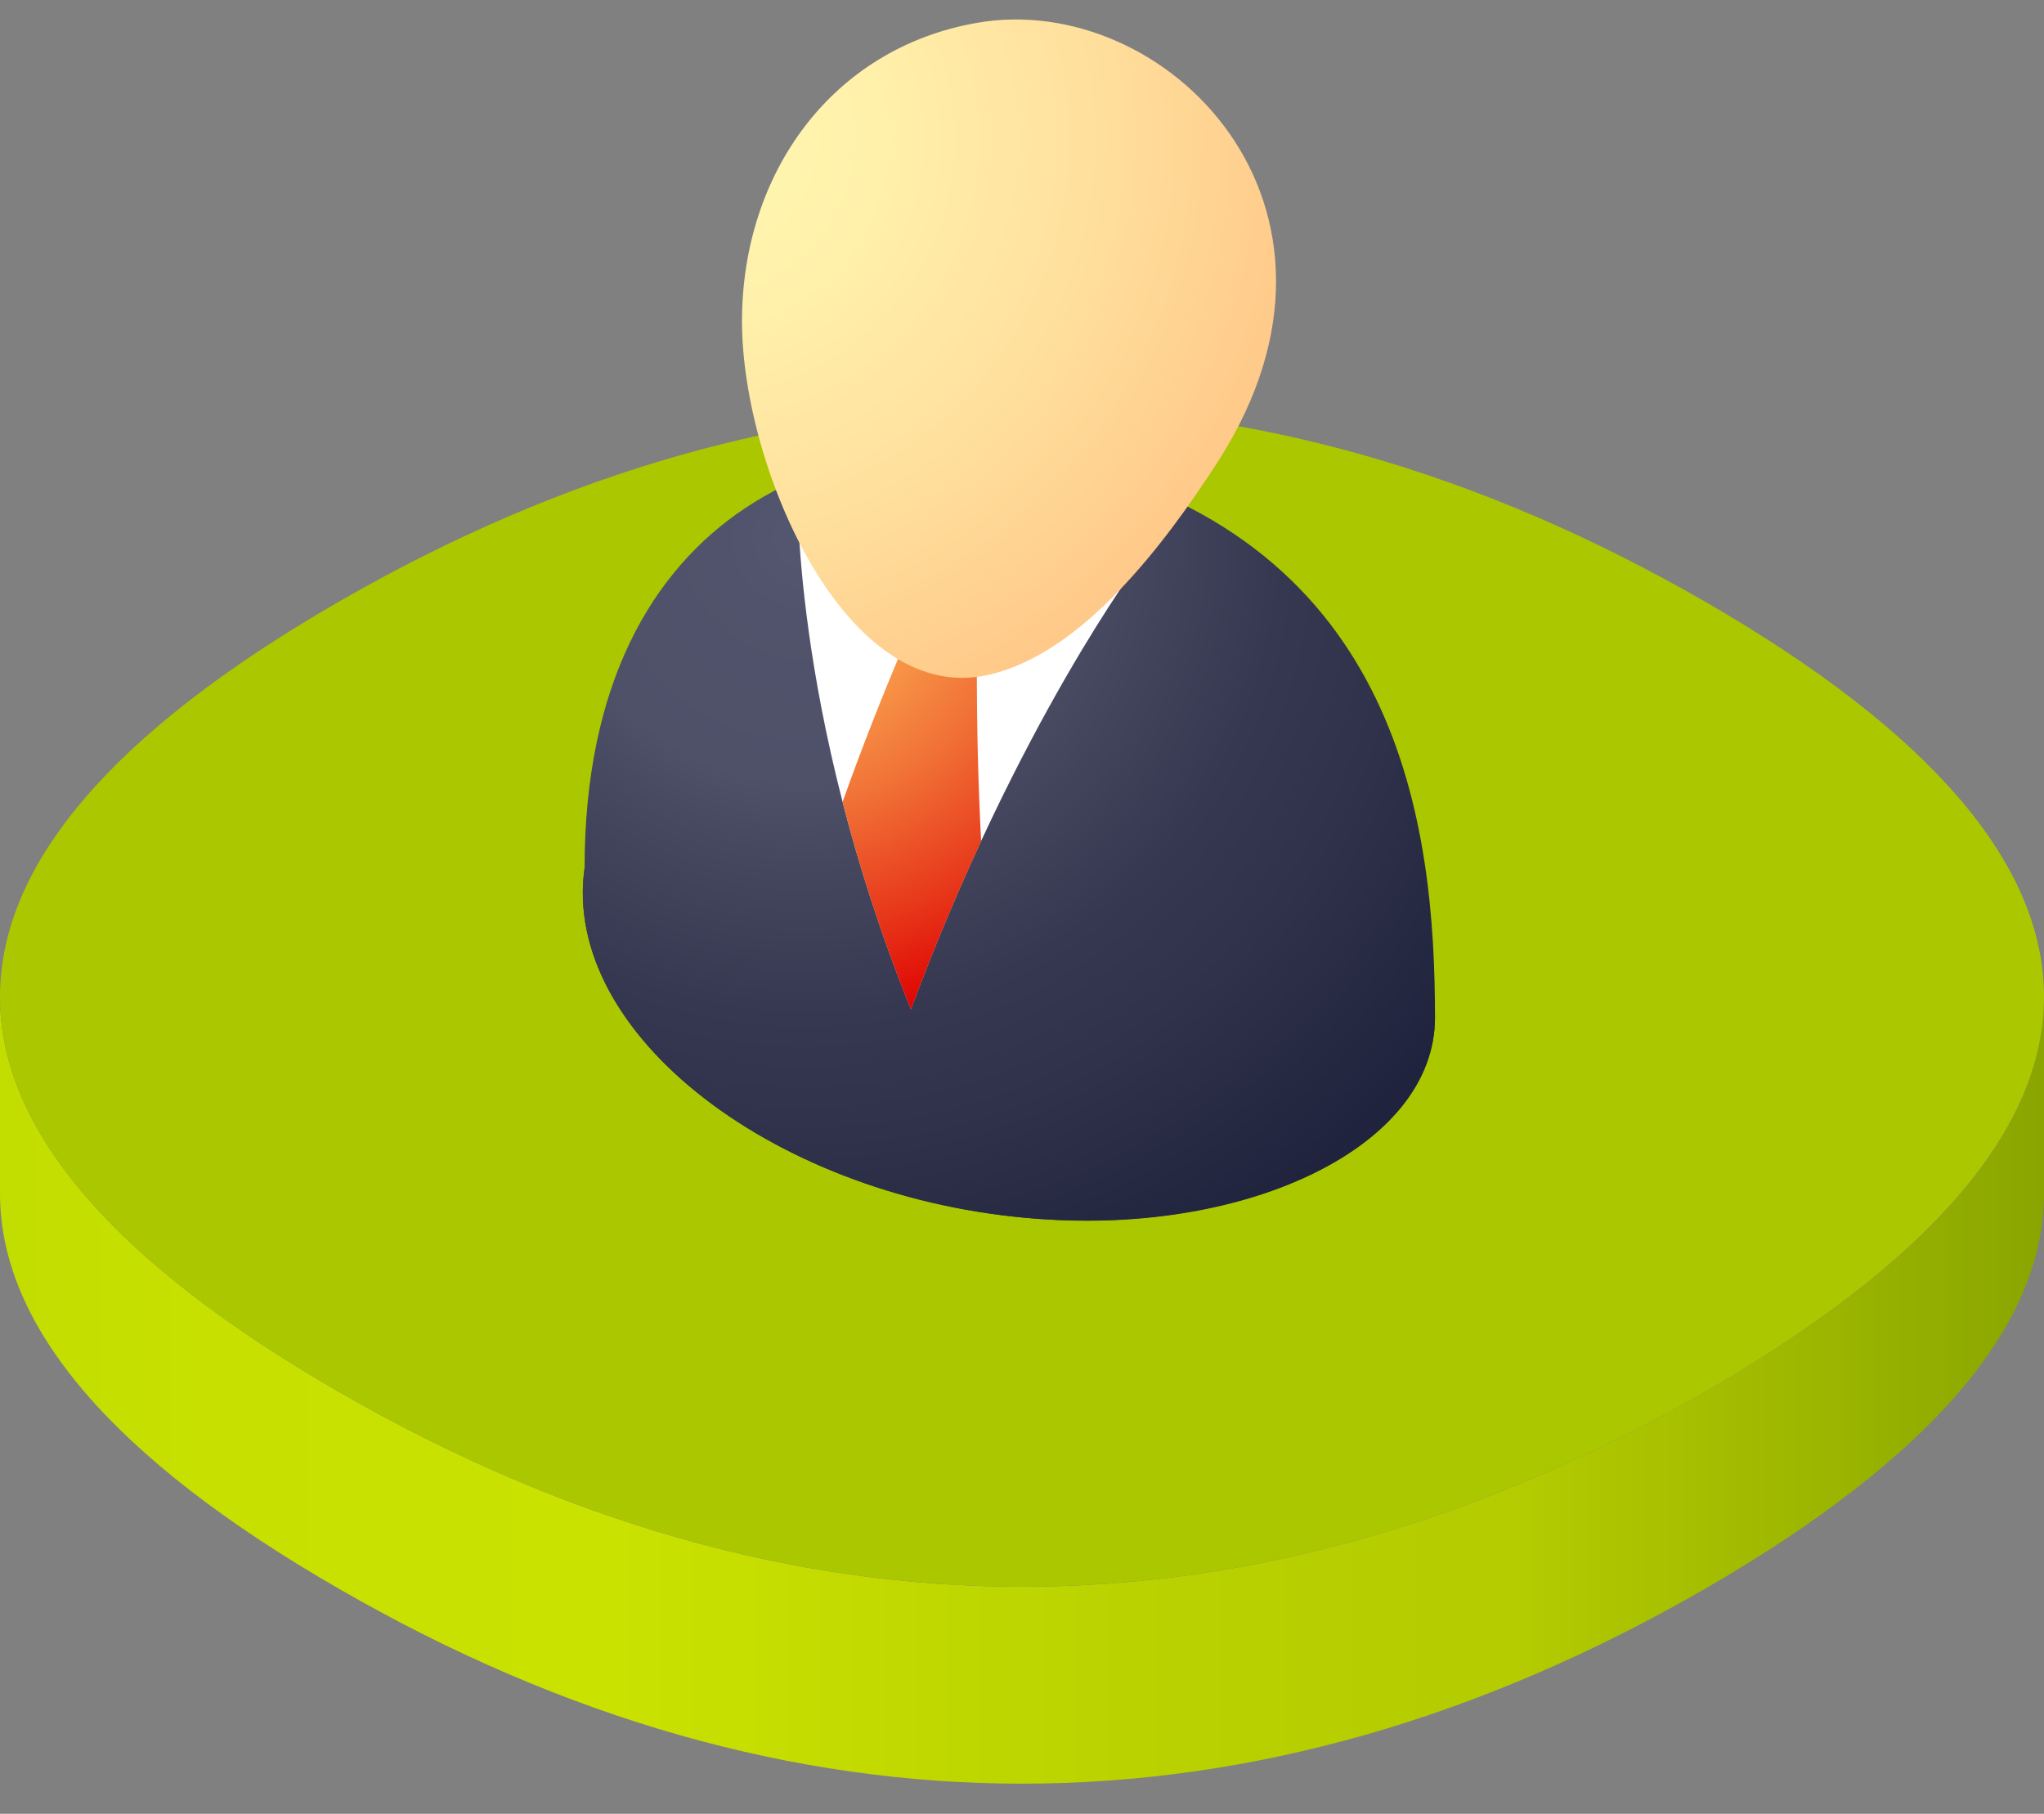
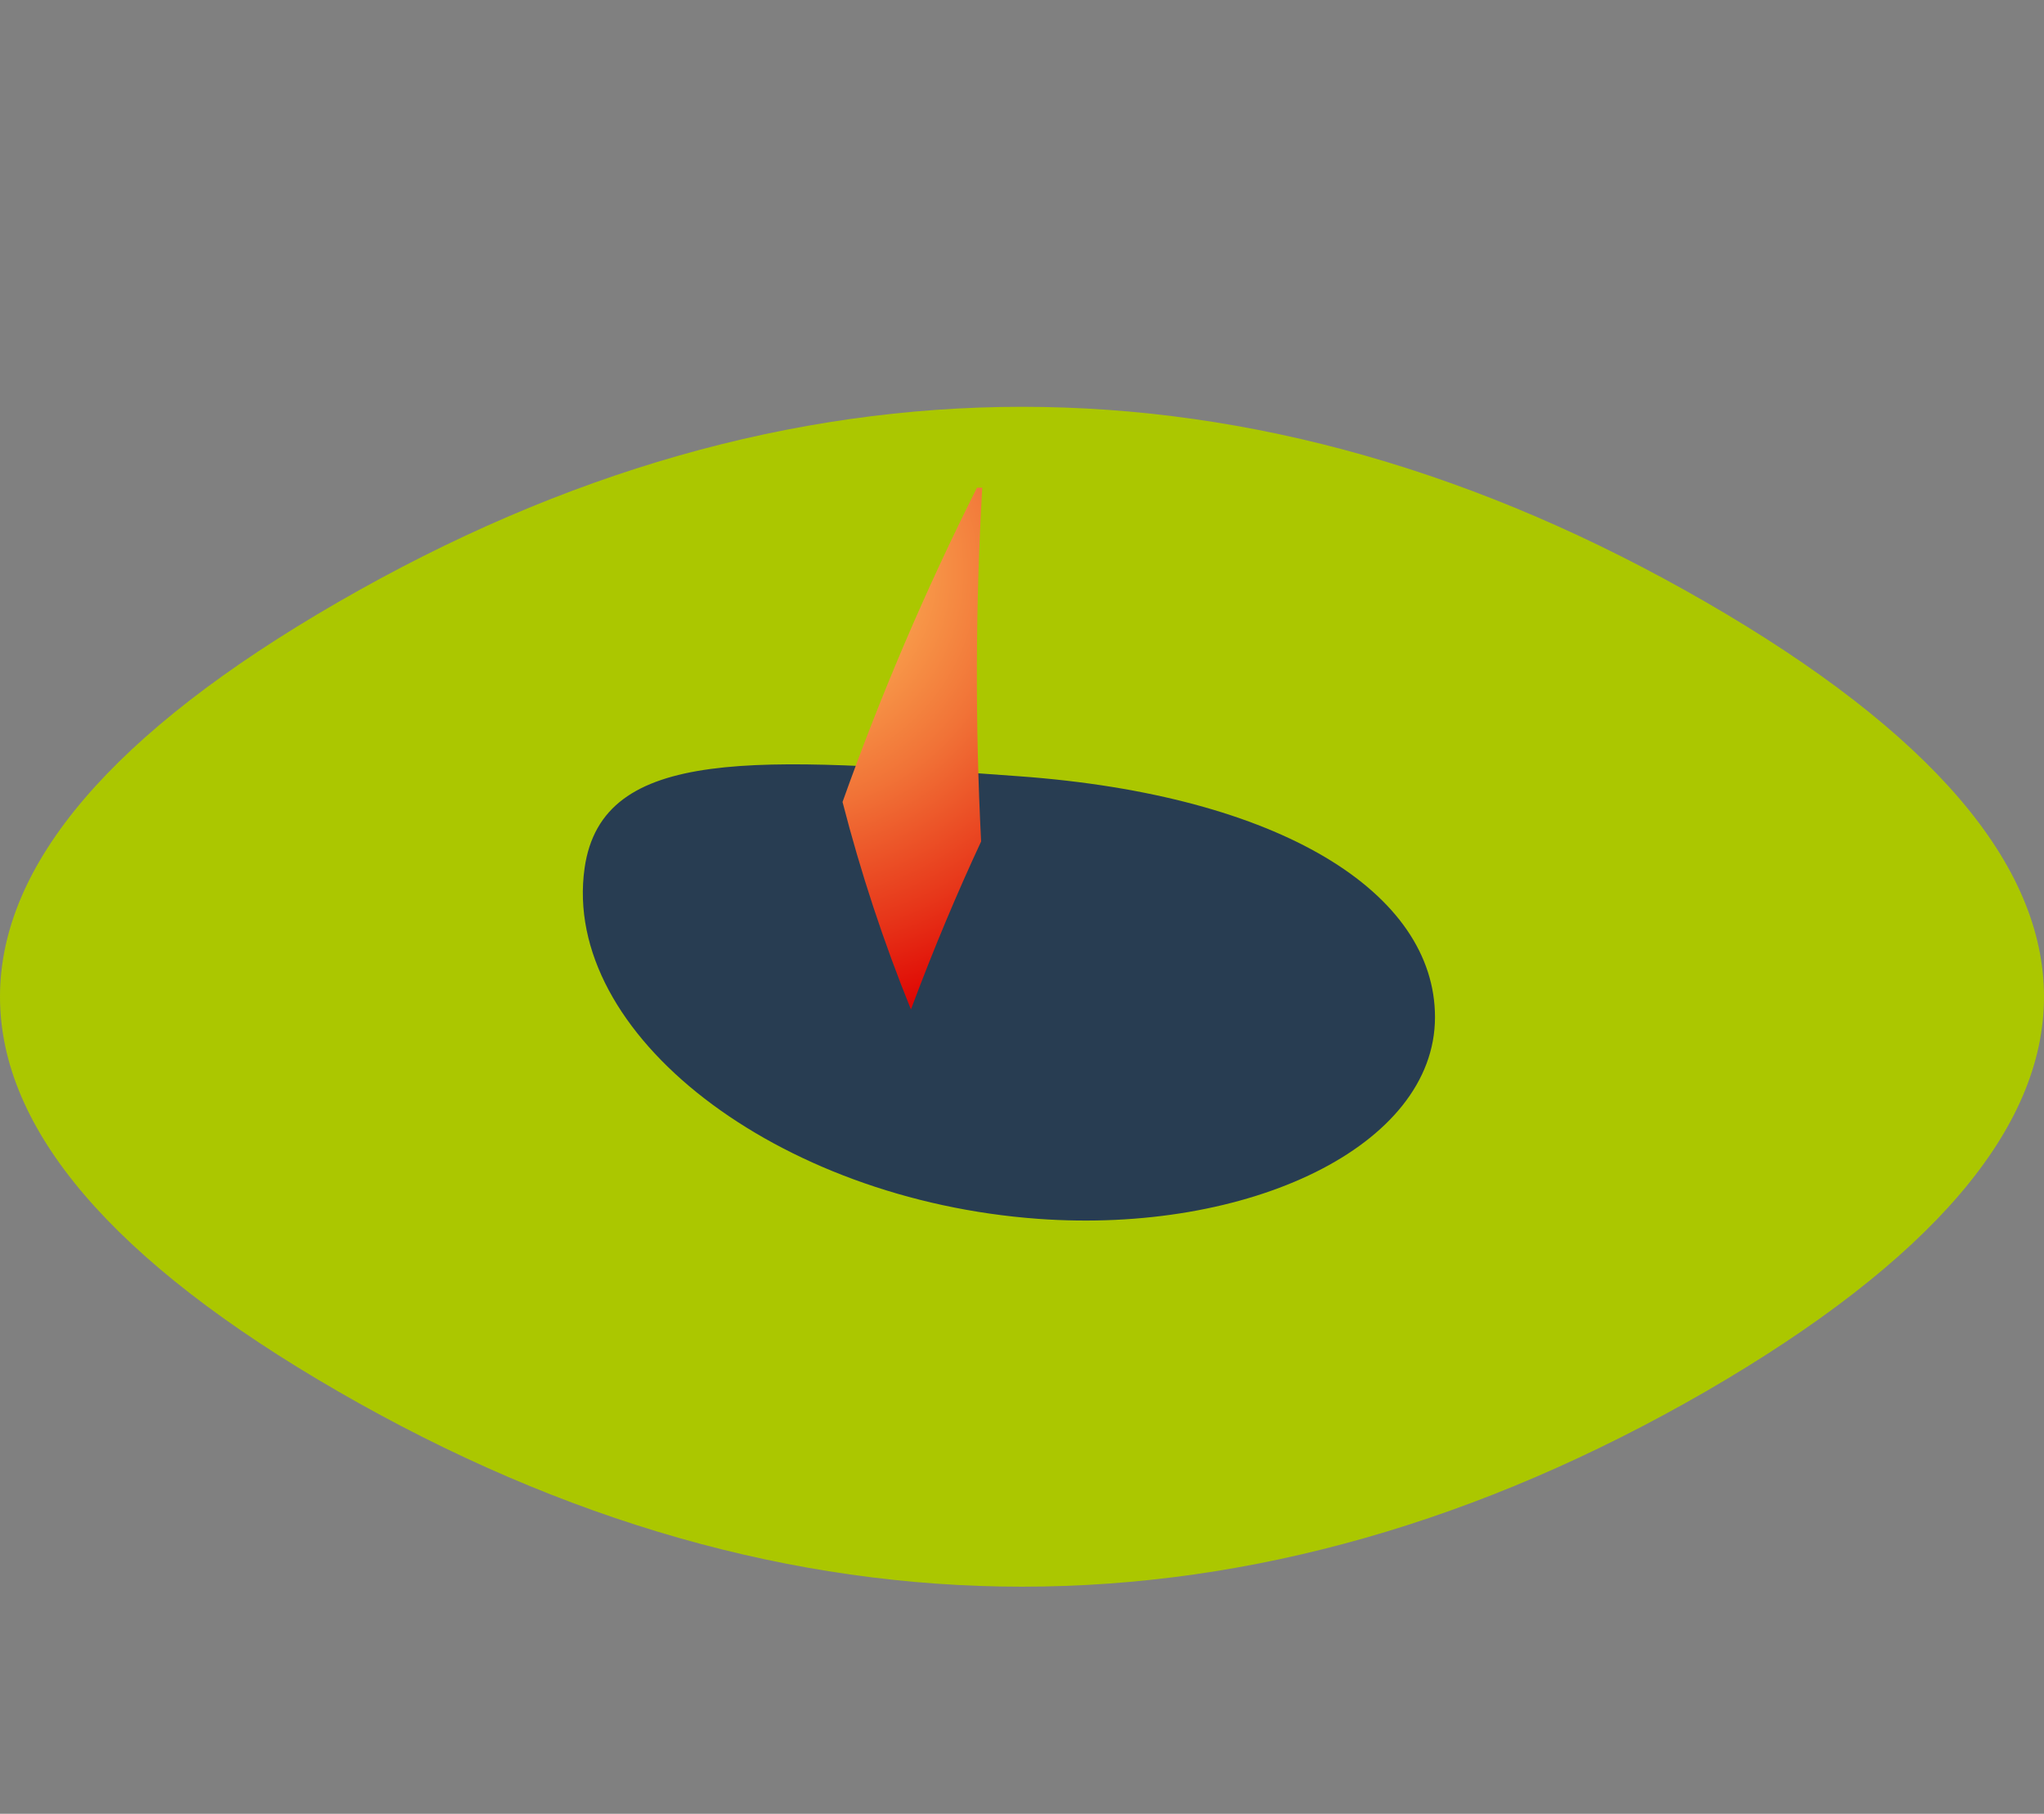
<svg xmlns="http://www.w3.org/2000/svg" width="80" height="71" viewBox="0 0 80 71" fill="none">
  <rect x="0" y="0" width="80" height="71" fill="#808080" stroke="none" />
-   <path d="M66.762 54.468C49.111 64.658 30.889 64.658 13.238 54.468C4.4 49.37 0 44.191 0 39.018V46.724C0 51.904 4.4 57.083 13.238 62.175C30.889 72.37 49.111 72.37 66.762 62.175C75.562 57.083 80 51.904 80 46.724V39.018C80 44.197 75.587 49.37 66.762 54.468Z" fill="url(#paint0_linear_1053_10227)" />
  <path d="M66.762 23.567C49.111 13.377 30.889 13.377 13.238 23.567C4.4 28.665 0 33.838 0 39.017C0 44.197 4.4 49.37 13.238 54.468C30.889 64.657 49.111 64.657 66.762 54.468C75.562 49.37 80 44.197 80 39.017C80 33.838 75.587 28.665 66.762 23.567Z" fill="#ABC700" />
  <path d="M40.632 47.711C30.405 46.969 21.956 40.476 22.881 33.976C23.572 29.168 29.675 29.645 39.896 30.387C50.117 31.129 56.164 34.944 56.164 39.816C56.164 44.876 48.86 48.308 40.632 47.711Z" fill="#283D52" />
-   <path d="M41.618 18.061C33.403 16.068 22.88 19.62 22.88 33.977C21.956 40.476 30.423 46.969 40.632 47.711C48.86 48.34 56.164 44.876 56.164 39.835C56.164 32.386 54.863 21.273 41.618 18.061Z" fill="url(#paint1_radial_1053_10227)" />
-   <path d="M44.63 21.945C44.63 21.945 39.833 28.294 35.653 39.502C30.907 27.766 31.215 18.758 31.215 18.758L38.972 19.117L44.63 21.945Z" fill="white" />
  <path d="M38.444 19.091H38.237C36.232 23.08 34.475 27.188 32.976 31.393C33.687 34.156 34.581 36.87 35.653 39.514C36.559 37.088 37.489 34.894 38.4 32.939C38.164 28.326 38.179 23.703 38.444 19.091V19.091Z" fill="url(#paint2_radial_1053_10227)" />
-   <path d="M47.697 18.023C45.56 21.354 42.373 25.528 38.777 26.395C33.164 27.791 29.041 18.362 29.041 12.579C29.041 6.796 32.548 1.887 38.237 0.894C45.635 -0.401 54.058 8.053 47.697 18.023Z" fill="url(#paint3_radial_1053_10227)" />
  <defs>
    <linearGradient id="paint0_linear_1053_10227" x1="0" y1="54.418" x2="80" y2="54.418" gradientUnits="userSpaceOnUse">
      <stop stop-color="#C2DD00" />
      <stop offset="0.1" stop-color="#C7E000" />
      <stop offset="0.3" stop-color="#CAE200" />
      <stop offset="0.55" stop-color="#BAD200" />
      <stop offset="0.74" stop-color="#B4CC00" />
      <stop offset="1" stop-color="#8AA500" />
    </linearGradient>
    <radialGradient id="paint1_radial_1053_10227" cx="0" cy="0" r="1" gradientUnits="userSpaceOnUse" gradientTransform="translate(31.448 21.021) scale(31.825 31.825)">
      <stop stop-color="#545770" />
      <stop offset="0.1" stop-color="#50536B" />
      <stop offset="0.3" stop-color="#4E5168" />
      <stop offset="0.38" stop-color="#464960" />
      <stop offset="0.59" stop-color="#353850" />
      <stop offset="0.74" stop-color="#2F324A" />
      <stop offset="1" stop-color="#20233D" />
    </radialGradient>
    <radialGradient id="paint2_radial_1053_10227" cx="0" cy="0" r="1" gradientUnits="userSpaceOnUse" gradientTransform="translate(30.26 22.36) scale(18.229)">
      <stop stop-color="#FFC45E" />
      <stop offset="0.1" stop-color="#FDBA59" />
      <stop offset="0.28" stop-color="#F99F4C" />
      <stop offset="0.51" stop-color="#F17337" />
      <stop offset="0.78" stop-color="#E7371A" />
      <stop offset="1" stop-color="#DE0000" />
    </radialGradient>
    <radialGradient id="paint3_radial_1053_10227" cx="0" cy="0" r="1" gradientUnits="userSpaceOnUse" gradientTransform="translate(27.249 5.413) scale(26.036 26.036)">
      <stop stop-color="#FFF7B0" />
      <stop offset="0.26" stop-color="#FFF1AB" />
      <stop offset="0.61" stop-color="#FFDF9C" />
      <stop offset="1" stop-color="#FFC485" />
    </radialGradient>
  </defs>
</svg>